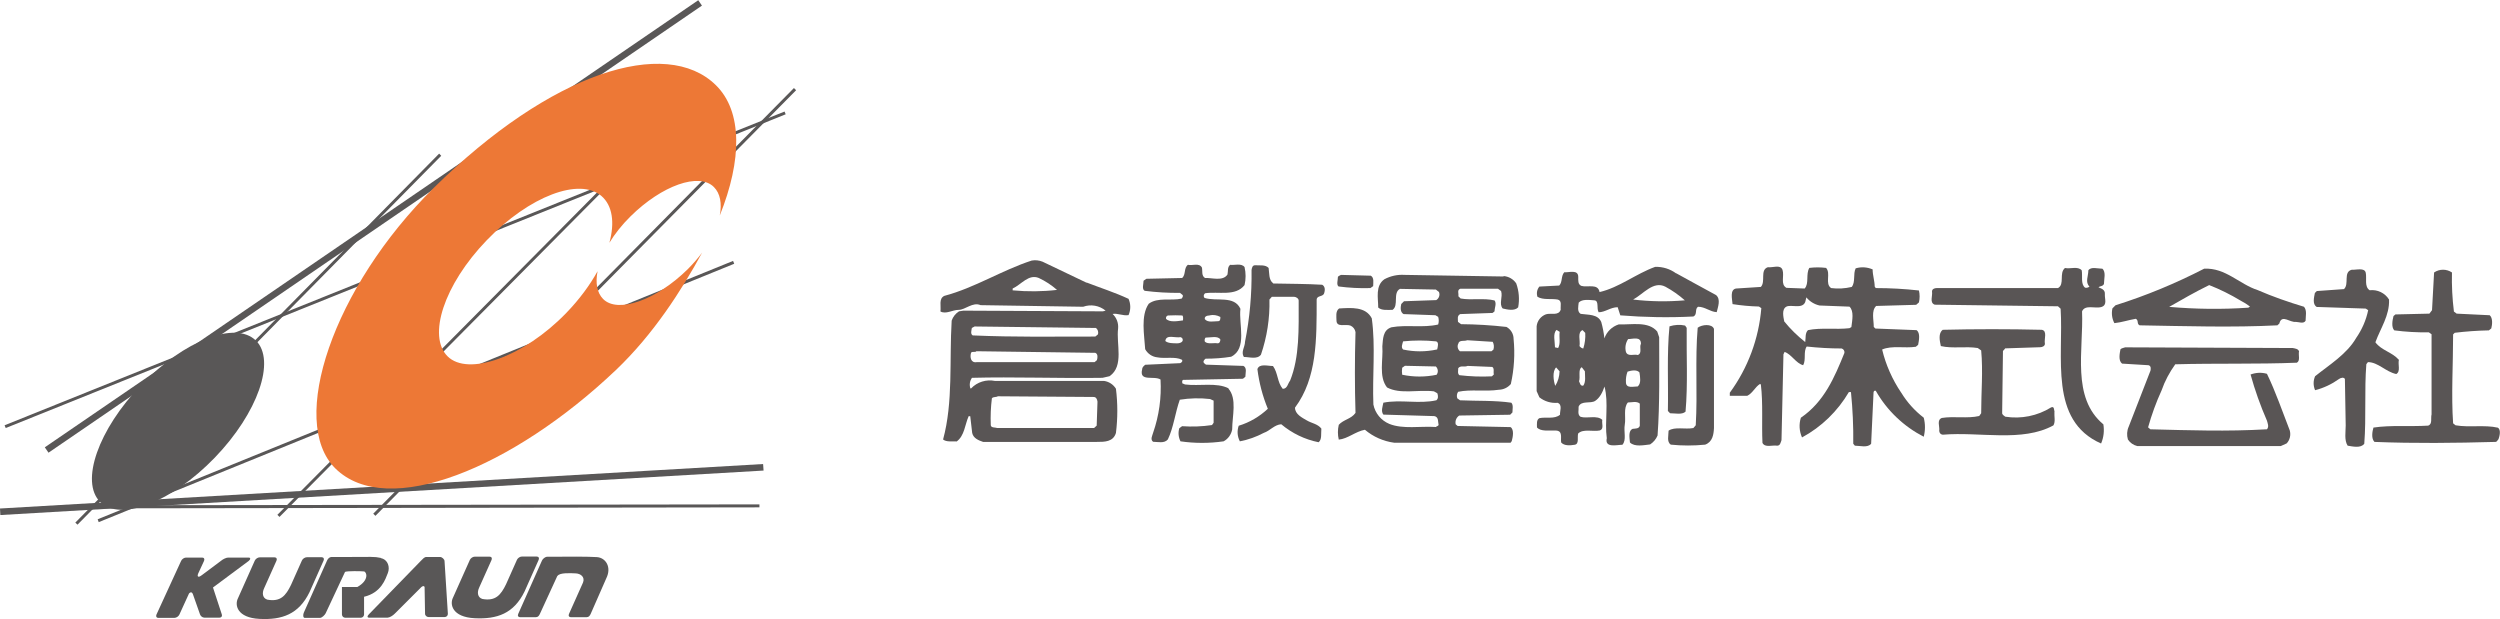
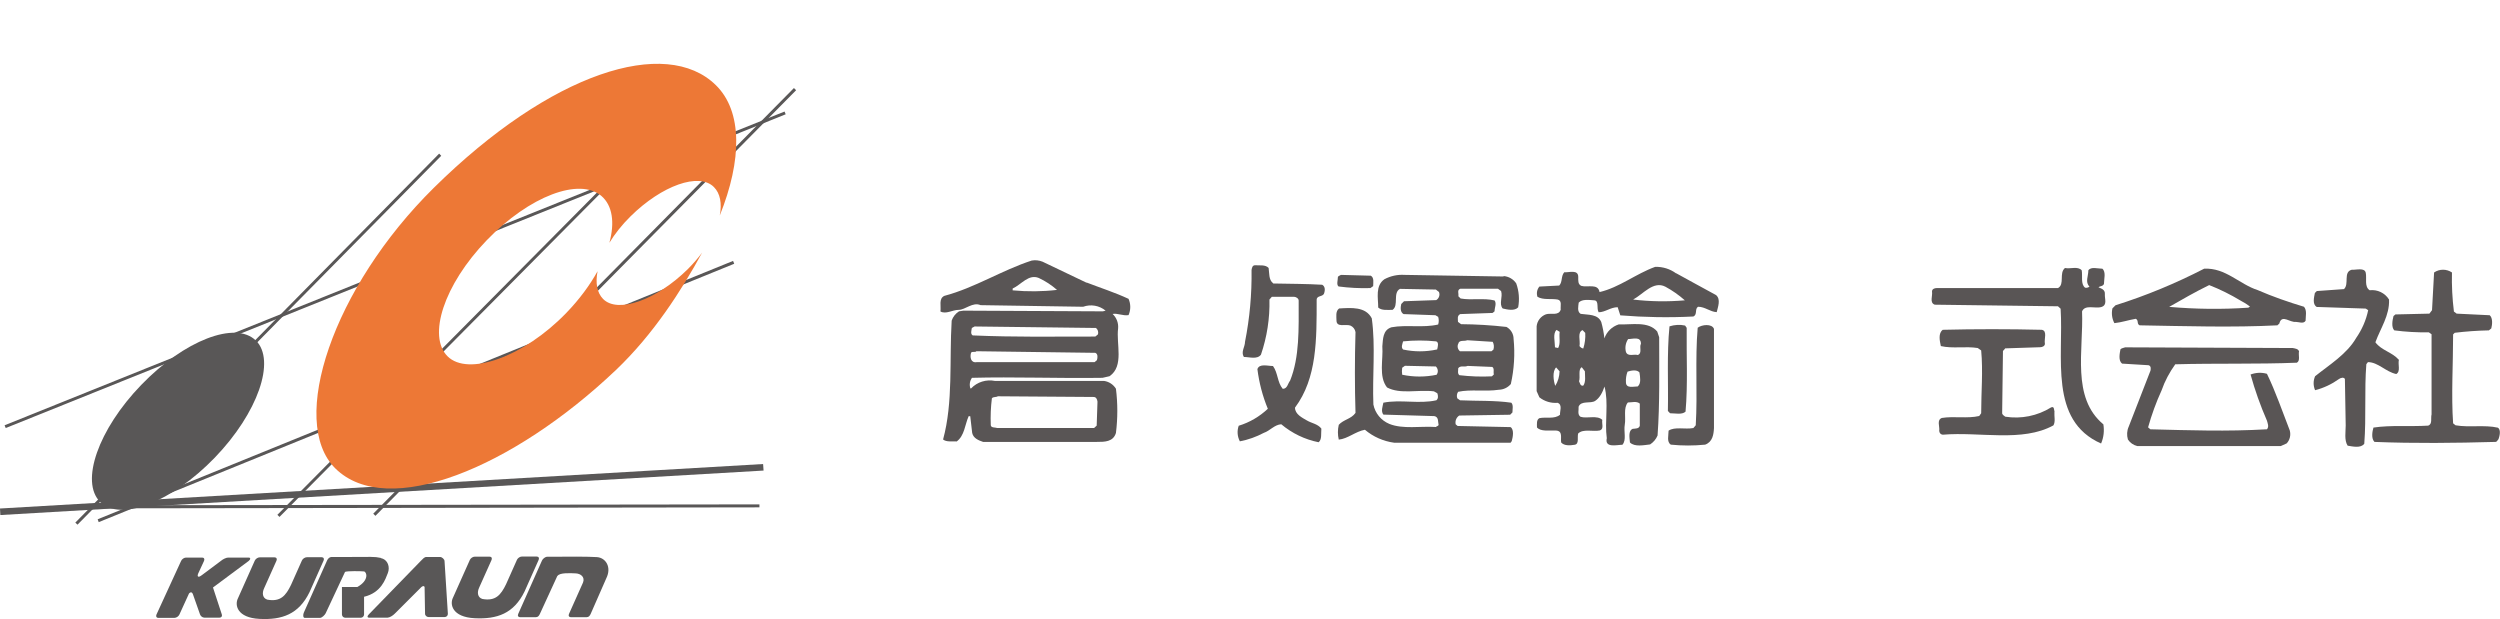
<svg xmlns="http://www.w3.org/2000/svg" id="_レイヤー_2" data-name="レイヤー 2" viewBox="0 0 218.09 54.01">
  <defs>
    <style>
      .cls-1 {
        fill: #595757;
      }

      .cls-2 {
        fill: #ed7836;
      }

      .cls-3 {
        fill: #595555;
      }
    </style>
  </defs>
  <g id="_要素" data-name="要素">
    <g>
      <g id="_レイヤー_2-2" data-name="レイヤー 2-2">
        <g>
          <path class="cls-3" d="M94.78,24.66l-3.83-1.83c-.3-.12-.63-.16-.95-.1-2.61.85-4.95,2.37-7.62,3.08-.51.24-.27.89-.34,1.36.48.27,1.04-.14,1.6-.14s1.22-.71,1.9-.41l8.95.14c.67-.24,1.41-.11,1.96.34l-.24.06-12.17-.06-.38.06c-.3.19-.53.48-.64.81-.21,3.46.14,7.12-.75,10.37.3.24.78.14,1.19.17.68-.5.71-1.45,1.04-2.2h.14l.17,1.46c.1.47.57.65.95.78h9.93c.68,0,1.42,0,1.66-.78.16-1.28.16-2.58,0-3.86-.23-.37-.61-.62-1.04-.68h-9.52c-.75-.15-1.54.09-2.07.65h-.07c-.1-.31-.05-.65.14-.92,3.63-.1,7.56.06,11.39,0l.61-.14c1.29-.88.57-2.81.75-4.18.04-.47-.14-.93-.48-1.25.41-.09.89.18,1.39.1.2-.45.2-.97,0-1.42-1.18-.55-2.43-.95-3.65-1.42ZM88.34,25.34v-.17c.75-.34,1.39-1.29,2.28-.92.58.27,1.11.62,1.59,1.04-1.28.15-2.58.16-3.86.04ZM86.54,34.74c.1-.14.34-.07.51-.17l8.35.06c.21,0,.31.17.34.41l-.07,2.09-.23.21h-8.43c-.21-.07-.58,0-.58-.27-.03-.78,0-1.56.1-2.34h0ZM95.69,31.42l-.2.17h-10.27c-.54.1-.62-.44-.51-.81.1-.17.33,0,.47-.14l10.37.14c.24.09.21.43.14.64h0ZM95.76,29.19l-.21.17c-3.73,0-6.98.06-10.7-.1-.21-.14-.1-.44-.07-.65l.24-.13,10.58.13c.18.13.25.37.17.57h0Z" />
-           <path class="cls-3" d="M107.18,33.88c-1.04-.54-2.55-.18-3.8-.34l-.24-.1c0-.09-.06-.23.07-.3l5.22-.1.21-.17c0-.3.17-.78-.17-.95l-3.27-.11-.17-.14c-.1-.14,0-.27.14-.38.75,0,1.5-.05,2.23-.17,1.43-.71.65-2.82.81-4.18-.54-1.19-2.09-.62-3.13-.95-.1-.1-.09-.27.01-.37.02-.01.03-.03.05-.04,1.15-.17,2.64.3,3.43-.71.12-.52.12-1.05,0-1.57-.27-.37-.91-.14-1.25-.2-.27.2-.17.57-.24.85-.41.61-1.35.27-1.96.3-.33-.2-.2-.61-.27-.91-.24-.44-.85-.14-1.22-.24-.37.27-.17.85-.5,1.15l-3.13.07-.24.17c0,.27-.17.74.1.88,1.02.13,2.05.19,3.08.18l.21.17c.1.1,0,.24-.07.33-.94.21-2.09-.14-2.87.45-.72,1.04-.38,2.74-.31,3.96.21.39.6.66,1.04.71.71.14,1.56-.09,2.16.21.1.1,0,.24-.14.3l-3.05.14c-.09.07-.27.2-.27.38-.3,1.15,1.04.54,1.6.91.09,1.58-.13,3.16-.65,4.65-.06.24-.27.57,0,.78.41,0,.98.17,1.29-.21.5-1.04.64-2.34,1.04-3.46.87-.14,1.76-.16,2.64-.06l.31.14v1.93l-.14.2c-.86.13-1.74.16-2.61.1l-.24.17c-.12.38-.08.79.1,1.15,1.25.18,2.51.18,3.76,0,.4-.21.67-.6.75-1.04,0-1.16.44-2.68-.33-3.56ZM105.52,27.51c.32-.07.65-.02.94.14,0,.17,0,.37-.2.37-.38,0-.88.14-1.15-.17-.07-.23.17-.33.41-.33ZM105.21,29.45c.41,0,1.04-.18,1.25.17,0,.14-.06.33-.23.33-.38-.06-.85.1-1.12-.14-.04-.1-.04-.3.09-.37ZM102.7,29.95c-.37,0-.81,0-1.04-.2.06-.62.88-.24,1.32-.34l.14.07c.21.33-.17.47-.41.47ZM103.2,27.95c-.44.06-1.18.2-1.48-.14-.03-.13.04-.26.17-.29.02,0,.04,0,.06,0,.4-.02.79-.02,1.19,0,.11.1.06.33.06.44Z" />
          <path class="cls-3" d="M111.05,24.7c-.38-.3-.31-.85-.38-1.32-.27-.31-.78-.21-1.19-.24-.23,0-.27.24-.3.41.03,2.1-.16,4.2-.57,6.27,0,.44-.38.88-.1,1.32.48,0,1.16.24,1.49-.2.53-1.55.78-3.18.74-4.81l.21-.24h1.93c.17,0,.41.14.41.33,0,2.44.09,4.92-.75,6.99-.2.24-.23.71-.64.71-.48-.57-.41-1.39-.85-1.99-.45,0-1.19-.24-1.36.27.15,1.19.45,2.35.91,3.46-.72.68-1.59,1.19-2.54,1.48-.16.45-.12.94.1,1.36.73-.14,1.43-.39,2.09-.74.54-.18.92-.71,1.52-.75.94.79,2.06,1.33,3.26,1.57.3-.24.2-.75.24-1.19-.31-.41-.86-.47-1.26-.71-.41-.24-1.04-.54-1.04-1.12,1.93-2.58,1.89-5.96,1.89-9.4,0-.41.54-.24.65-.57s.07-.62-.17-.75c-1.35-.08-2.87-.08-4.29-.11Z" />
          <path class="cls-3" d="M146.22,23.85c-.53-.39-1.17-.59-1.83-.57-1.69.61-3.13,1.8-4.85,2.2-.14-.78-1.04-.38-1.59-.54-.31-.14-.27-.47-.27-.78,0-.68-.81-.37-1.22-.41-.3.34-.14.85-.44,1.16l-1.73.09c-.21.25-.27.58-.17.89.5.3,1.18.14,1.76.24.41.09.23.57.27.88-.18.57-.86.27-1.29.41-.45.17-.76.57-.81,1.04v5.66l.24.54c.45.36,1.02.53,1.59.48.45.17.18.74.21,1.04-.48.41-1.22.17-1.8.3-.27.14-.21.51-.21.81.34.38,1.04.24,1.66.27s.38.65.45,1.04c.26.3.77.27,1.18.2s.21-.65.3-.98c.44-.44,1.29-.14,1.9-.27.38-.14.14-.61.21-.92-.45-.44-1.33-.09-1.9-.27-.3-.2-.14-.61-.17-.88.23-.57,1.04-.24,1.45-.51s.65-.77.81-1.25c.38,1.43,0,3.05.2,4.51-.2.88.89.57,1.36.57.38-.41.1-1.15.21-1.76s-.14-1.45.27-1.93c.33,0,.77-.14,1.04.1v1.93c-.07.27-.38.24-.62.27-.41.17-.27.81-.24,1.19.41.41,1.22.23,1.76.17.29-.19.52-.46.65-.78.2-2.78.14-5.72.14-8.57l-.17-.5c-.78-.92-2.2-.58-3.36-.62-.59.19-1.05.64-1.25,1.22-.05-.48-.14-.96-.27-1.42-.3-.72-1.15-.62-1.8-.72-.33-.2-.2-.68-.17-.98.3-.33.92-.23,1.36-.2s.17.71.38,1.04c.57,0,1.04-.44,1.66-.44l.23.71c2.12.17,4.25.21,6.37.1.38-.17.1-.65.41-.85.62,0,1.04.44,1.63.47.1-.44.38-1.12-.06-1.49-1.18-.66-2.36-1.27-3.49-1.91ZM135.68,33.68c-.17-.47-.27-1.28.07-1.63l.3.34c-.01.45-.14.9-.38,1.28ZM135.92,30.36l-.27-.06c0-.48-.21-1.22.14-1.52l.27.17c-.07.47.1,1.01-.14,1.42ZM142.88,33.71c-.38,0-1.04.21-1.04-.37-.02-.31.03-.63.14-.92.31-.1.81-.2,1.04.07.06.41.16.95-.14,1.21ZM142.03,29.58c.41,0,1.12-.27,1.12.41-.17.3.14.8-.27.98-.33-.1-.88.17-1.04-.27-.1-.38-.03-.79.19-1.12h.01ZM138.06,28.8l.23.24c.03.46-.03.92-.17,1.36-.14,0-.29-.15-.33-.21.09-.48-.21-1.19.26-1.39h.01ZM138,32.05l.26.34c0,.41.1.92-.14,1.25-.27.06-.29-.24-.37-.38.13-.37-.1-1.04.23-1.22h.01ZM142.47,26.13h0c.88-.47,1.76-1.66,2.81-1.12.61.33,1.18.73,1.7,1.19-1.51.13-3.02.11-4.52-.07h.01Z" />
-           <path class="cls-3" d="M165.85,34.25c-.77-1.14-1.34-2.42-1.66-3.76.85-.37,1.96-.09,2.94-.24l.2-.17c.07-.37.21-1.04-.14-1.28l-3.59-.14-.14-.14c0-.61-.23-1.42.21-1.83l3.49-.1.24-.21c.08-.34.08-.7,0-1.04-1.25-.14-2.51-.21-3.77-.21l-.09-.14c0-.47-.18-.98-.18-1.49-.47-.2-.99-.24-1.48-.09-.24.5,0,1.18-.34,1.62-.59.14-1.2.18-1.8.1-.57-.38,0-1.28-.44-1.76-.49-.06-.98-.06-1.46,0-.33.54,0,1.36-.41,1.8l-1.59-.06c-.54-.3-.17-1.04-.34-1.56-.18-.51-.85-.18-1.28-.24-.71.24-.17,1.25-.61,1.72l-2.17.14c-.54.1-.34.89-.3,1.36.76.12,1.53.19,2.3.21l.21.14c-.22,2.67-1.17,5.22-2.75,7.38v.27h1.52c.48-.23.68-.77,1.12-1.04l.07.06c.2,1.63.06,3.46.14,5.09.23.44.85.17,1.28.24.27,0,.3-.27.38-.48l.17-7.49.1-.21c.61.21.98.99,1.62,1.16.27-.48,0-1.19.31-1.63,1.01.11,2.03.17,3.05.17.17.05.28.23.23.41-.85,2.09-1.75,4.24-3.79,5.63-.18.57-.14,1.18.1,1.72,1.7-.92,3.11-2.29,4.09-3.96h.18c.15,1.5.22,3,.2,4.51l.14.17c.44,0,1.12.21,1.42-.17l.21-4.47c0-.07.06-.21.2-.14.97,1.71,2.43,3.1,4.18,4,.14-.55.14-1.12,0-1.66-.78-.6-1.45-1.34-1.96-2.18ZM161.51,28.53l-.17.1c-1.19.14-2.47-.07-3.62.17-.27.27-.18.68-.24,1.04-.67-.53-1.29-1.13-1.83-1.8-.07-.37-.24-1.04.17-1.28s1.39.24,1.66-.41l.1-.41c.29.36.7.61,1.15.71l2.61.1c.41.38.24,1.19.17,1.76Z" />
          <path class="cls-3" d="M183.06,25.07c.14-.14.38-.07.48-.3,0-.41.2-1.04-.14-1.33-.41,0-.98-.2-1.22.14,0,.51-.3,1.04.1,1.42-.11.09-.24.12-.38.1-.41-.3-.21-1.04-.3-1.52-.34-.38-.98-.1-1.46-.2-.54.44,0,1.42-.61,1.75h-10.58c-.2,0-.41.09-.41.3.07.38-.24.98.24,1.15l10.75.14.23.21c.27,4.23-1.04,9.75,3.53,11.76.23-.53.29-1.11.2-1.67-2.81-2.34-1.72-6.47-1.86-9.86.27-.62,1.15-.21,1.69-.38.54-.17.27-.71.3-1.12.03-.41-.33-.49-.57-.6Z" />
          <path class="cls-3" d="M196.96,25.31c-1.6-.51-2.81-1.97-4.68-1.87-2.48,1.28-5.06,2.35-7.73,3.19l-.27.27c-.1.44-.04.9.17,1.29.65-.07,1.22-.27,1.87-.38.27.14.06.44.33.57,3.97.07,8.13.2,12.03,0,0-.06.18-.1.18-.23.23-.72.91,0,1.42-.07.24,0,.68.2.85-.1,0-.37.14-.91-.14-1.22-1.36-.41-2.72-.88-4.03-1.45ZM196.14,26.84c-2.3.16-4.61.13-6.91-.07,1.12-.64,2.3-1.32,3.49-1.9.95.37,1.87.83,2.75,1.36.29.15.56.32.81.51l-.14.1Z" />
          <path class="cls-3" d="M209.26,31.38c-.61-.68-1.52-.81-2.04-1.52.44-1.22,1.25-2.34,1.19-3.73-.36-.58-1.02-.89-1.69-.81-.48-.31-.24-1.04-.34-1.52s-.81-.24-1.22-.27c-.77.2-.2,1.25-.68,1.69l-2.37.17-.17.17c-.07.38-.24.99.17,1.22l4.27.14.21.14c-.18.87-.54,1.69-1.04,2.41-.81,1.42-2.37,2.37-3.59,3.35-.17.39-.17.83,0,1.22.75-.19,1.46-.53,2.09-.98.14-.1.41-.18.51,0l.07,4.06c0,.54-.14,1.29.17,1.76.44.07,1.15.24,1.45-.17.18-2.34,0-4.65.18-6.94l.14-.18c.88,0,1.56.85,2.47,1.04.4-.23.13-.82.23-1.24Z" />
          <path class="cls-3" d="M217.91,37.31c-1.16-.27-2.52,0-3.7-.21l-.21-.17c-.17-2.41,0-5.22,0-7.76l.14-.14c.99-.12,1.98-.19,2.98-.21l.21-.17c.09-.34.14-.92-.14-1.15l-2.88-.14-.24-.18c-.14-1.13-.2-2.27-.17-3.41-.47-.32-1.09-.32-1.56,0l-.18,3.29-.23.3-2.96.07-.17.14c-.1.38-.2.98.07,1.25,1,.13,2,.19,3.01.17l.24.17v6.99c-.09.33.1.85-.3.98-1.59.1-3.25-.06-4.77.17-.1.34-.21.95.09,1.25,3.5.14,6.99.1,10.55,0,.14,0,.17-.14.27-.24.09-.26.24-.81-.06-1.01Z" />
          <path class="cls-3" d="M119.55,25.13l.24-.17c0-.3.1-.74-.21-.91l-2.6-.07c-.1.07-.27.1-.27.21,0,.27-.14.64.06.8.92.12,1.85.17,2.78.14Z" />
          <path class="cls-3" d="M131.17,24.12l-8.64-.14c-.61-.04-1.22.09-1.76.38-.81.57-.54,1.63-.54,2.47.3.27.81.2,1.25.2.57-.38,0-1.49.65-1.83l3.13.06.27.21c.11.26,0,.57-.24.71l-2.81.1-.24.24c-.07.3-.1.71.2.88l2.78.1.24.14c.07.22.07.45,0,.67-1.33.31-2.75,0-4.07.24-.77.24-.74,1.04-.8,1.66.09,1.16-.34,2.64.41,3.59,1.15.62,2.74.17,4.09.34l.3.17c.07.2.1.47-.09.61-1.49.34-3.13-.09-4.62.21-.06.33-.23.74,0,1.04l4.44.13c.41.07.31.51.38.78-.06.1-.17.1-.24.17-1.35-.09-2.87.21-4.06-.27-.72-.3-1.24-.93-1.39-1.69-.1-2.47.2-5.09-.14-7.52-.54-1.04-1.8-.92-2.85-.86-.33.24-.23.72-.23,1.04,0,.65.8.3,1.21.45.24.1.41.32.45.57-.07,2.34-.07,4.77,0,7.05-.38.54-1.04.57-1.46,1.04-.1.43-.1.87,0,1.29.78-.07,1.46-.71,2.28-.86.72.61,1.6,1,2.54,1.13h10.17l.1-.14c.09-.34.23-.98-.1-1.22l-4.62-.1-.17-.14c-.07-.3.06-.61.31-.77l4.44-.07.2-.2c0-.27.1-.65-.1-.85-1.45-.21-2.98-.14-4.47-.21l-.24-.17c-.07-.19-.04-.41.07-.57,1.12-.24,2.37,0,3.56-.18.4-.01.78-.19,1.04-.5.29-1.29.37-2.62.24-3.94,0-.43-.24-.83-.62-1.04-1.31-.15-2.64-.23-3.96-.24l-.27-.2c0-.24-.1-.54.2-.68l2.82-.1.17-.14c0-.33.2-.68,0-.95-.92-.23-2.01,0-2.96-.17l-.2-.2c.06-.21-.14-.54.17-.65h3.29l.27.2c.17.51-.21,1.12.14,1.52.41.1,1.04.24,1.35-.1.13-.7.07-1.42-.17-2.09-.25-.37-.65-.6-1.1-.64ZM125.34,32.69c-1,.21-2.02.21-3.02,0-.03-.2-.03-.41,0-.61l.24-.17,2.7.06c.19.19.23.49.07.71ZM125.34,30.49c-.97.21-1.97.21-2.94,0-.2-.2-.06-.47,0-.71.96-.1,1.92-.1,2.88,0,.27.07.14.51.09.71h-.03ZM127.24,29.89c.17-.24.51-.1.75-.21l2.23.14c.11.21.13.45.06.68l-.17.14h-2.75c-.22-.18-.27-.5-.1-.74h-.03ZM127.21,32.12c.2-.27.57-.07.81-.2l2.16.09c.21.14.07.44.14.65l-.17.17c-.95.05-1.9.01-2.84-.1-.18-.14-.1-.41-.1-.61Z" />
          <path class="cls-3" d="M145.69,36.05c.44,0,1.04.15,1.35-.14.21-2.37.07-4.91.1-7.31l-.14-.2c-.45-.1-.92-.07-1.36.07-.24,2.4-.09,4.91-.14,7.38l.18.19Z" />
          <path class="cls-3" d="M148.1,28.59c-.24,2.75,0,5.7-.17,8.51l-.21.24c-.71.14-1.62-.14-2.16.23,0,.41-.18.99.2,1.22.99.1,1.99.1,2.99,0,.65-.24.74-.88.77-1.45v-8.65c-.18-.47-1.05-.38-1.42-.1Z" />
          <path class="cls-3" d="M179.23,35.91c-.06-.13,0-.5-.3-.37-1.19.74-2.61,1.03-4,.81-.09-.07-.27-.17-.27-.31l.07-5.42.2-.23,3.05-.1c.18,0,.41-.1.41-.3-.09-.41.24-1.12-.27-1.22-2.87-.07-5.83-.07-8.64,0-.41.3-.27.95-.17,1.42,1.04.24,2.16,0,3.22.17l.3.21c.17,1.8,0,3.65,0,5.48l-.17.24c-1.04.24-2.2,0-3.26.17-.47.18-.17.75-.23,1.12,0,.18.14.34.33.34,3.22-.27,6.91.68,9.63-.81.2-.33.06-.78.09-1.19Z" />
          <path class="cls-3" d="M200.55,30.63c-.07-.2-.34-.23-.54-.27l-14.62-.06c-.14.06-.3.06-.41.17-.07.38-.2.98.14,1.25l2.31.14c.23.07.2.3.17.47l-1.9,4.89c-.16.35-.18.75-.07,1.12.19.29.48.49.81.57h12.53l.51-.23c.28-.3.38-.73.27-1.13-.65-1.66-1.22-3.35-1.99-4.94-.47-.14-.97-.11-1.43.06.38,1.38.86,2.72,1.43,4.03.06.24.2.51,0,.75-3.56.2-6.61.09-10.17,0l-.2-.17c.31-1.1.7-2.18,1.18-3.23.28-.81.69-1.57,1.19-2.27,3.52-.1,7.18,0,10.61-.14.32-.18.11-.65.19-1.02Z" />
        </g>
      </g>
      <g>
-         <rect class="cls-1" x="-1.97" y="19.47" width="69.07" height=".57" transform="translate(-5.46 21.84) rotate(-34.38)" />
        <polygon class="cls-1" points=".03 44.93 0 44.36 66.57 40.48 66.61 41.05 .03 44.93" />
        <polygon class="cls-1" points="6.76 45.77 6.57 45.59 38.31 13.4 38.49 13.59 6.76 45.77" />
        <polygon class="cls-1" points="32.75 45 32.56 44.81 69.26 7.68 69.45 7.87 32.75 45" />
        <polygon class="cls-1" points=".5 37.34 .4 37.1 68.44 9.73 68.54 9.97 .5 37.34" />
        <polygon class="cls-1" points="8.61 45.55 8.52 45.3 63.95 22.76 64.05 23.01 8.61 45.55" />
        <rect class="cls-1" x="16.56" y="26.33" width="52.22" height=".26" transform="translate(-6.16 38.13) rotate(-45.24)" />
        <polygon class="cls-1" points="6.66 44.35 6.66 44.08 66.25 44 66.25 44.26 6.66 44.35" />
        <path class="cls-1" d="M22.32,29.7c1.77,1.75.17,6.33-3.58,10.22-3.75,3.89-8.23,5.62-10,3.87-1.77-1.75-.17-6.33,3.58-10.21,3.75-3.89,8.23-5.62,10-3.87Z" />
        <path class="cls-2" d="M60.01,23.47c-2.74,2.71-6.12,3.91-7.4,2.61-.53-.54-.68-1.4-.48-2.42-.67,1.21-1.58,2.45-2.72,3.63-3.75,3.89-8.59,5.55-10.36,3.8-1.77-1.75-.34-6.24,3.41-10.13,3.75-3.89,8.1-5.48,10-3.87.98.84,1.18,2.34.7,4.09.47-.77,1.08-1.55,1.84-2.3,2.74-2.71,6-3.86,7.28-2.56.55.55.71,1.43.51,2.48,1.95-4.85,1.99-9.08-.34-11.37-4.35-4.28-14.38-1.14-24.61,8.96-8.8,8.69-12.72,20.38-8.59,24.47,4.54,4.49,15.51-.06,24.48-8.58,3.28-3.12,5.73-6.96,7.52-10.24-.36.48-.77.96-1.24,1.43Z" />
        <g>
          <path class="cls-1" d="M17.6,50.18l1.67-1.25c.19-.16.47-.29.64-.29h1.78c.16,0,.2.13.01.29l-3.12,2.32.77,2.35c.05.15-.03.28-.19.28h-1.34c-.15,0-.32-.13-.37-.28l-.62-1.76c-.1-.26-.25-.16-.34-.07l-.84,1.84c-.07.16-.27.29-.43.29h-1.41c-.16,0-.23-.13-.16-.29l2.15-4.68c.07-.16.27-.29.43-.29h1.41c.16,0,.23.13.16.29l-.51,1.1c-.15.37.11.32.31.15Z" />
          <path class="cls-1" d="M23.04,51.32l1.08-2.41c.07-.16,0-.29-.17-.29h-1.29c-.17,0-.36.13-.43.28l-1.47,3.29c-.3.59-.08,1.7,1.88,1.8,1.96.1,3.42-.4,4.36-2.33l1.23-2.76c.07-.16,0-.29-.17-.29h-1.29c-.17,0-.36.13-.43.28l-.95,2.13c-.46.95-.92,1.5-2.07,1.29-.42-.13-.48-.58-.27-1.01Z" />
          <path class="cls-1" d="M41.8,51.26l1.08-2.41c.07-.16,0-.29-.17-.29h-1.29c-.17,0-.36.13-.43.28l-1.47,3.29c-.3.58-.08,1.7,1.88,1.8,1.96.1,3.42-.4,4.36-2.33l1.23-2.76c.07-.16,0-.29-.17-.29h-1.29c-.17,0-.36.13-.43.28l-.95,2.13c-.46.95-.92,1.5-2.07,1.29-.42-.13-.48-.58-.27-1.01Z" />
          <path class="cls-1" d="M33.22,48.67c-.61-.13-.76-.08-3.04-.08h-1.28c-.16.01-.3.15-.37.31l-2.02,4.53c-.08.16-.09.47.07.47h1.34c.16,0,.41-.24.49-.4l1.69-3.61c.19-.09,1.39-.07,1.65-.04.24.03.49.76-.58,1.36h-1.34v2.39c0,.16.13.29.29.29h1.35c.16,0,.29-.13.29-.29v-1.54c1.51-.36,1.87-1.56,2.07-2.06.21-.52.02-1.18-.6-1.31Z" />
          <path class="cls-1" d="M37.04,51.21l.04,2.33c0,.16.15.29.31.29h1.4c.16,0,.29-.13.28-.29l-.29-4.59c0-.16-.22-.36-.38-.36h-1.22c-.16,0-.31.18-.47.34l-4.53,4.66c-.16.16-.15.29.01.29h1.63c.16,0,.46-.18.61-.34l2.3-2.3c.11-.13.3-.15.3-.03Z" />
          <path class="cls-1" d="M48.63,50.22l-1.53,3.33c-.07.16-.17.29-.34.29h-1.39c-.16,0-.24-.13-.16-.29l2.07-4.65c.07-.16.29-.33.45-.33h.08c1.76-.02,3.5-.02,4.26.03.76.05,1.31.86.82,1.85l-1.36,3.1c-.07.16-.17.29-.34.29h-1.39c-.16,0-.24-.13-.16-.29l1.22-2.73c.19-.48-.2-.78-.63-.8-.44-.02-1.41-.08-1.59.22Z" />
        </g>
      </g>
    </g>
  </g>
</svg>